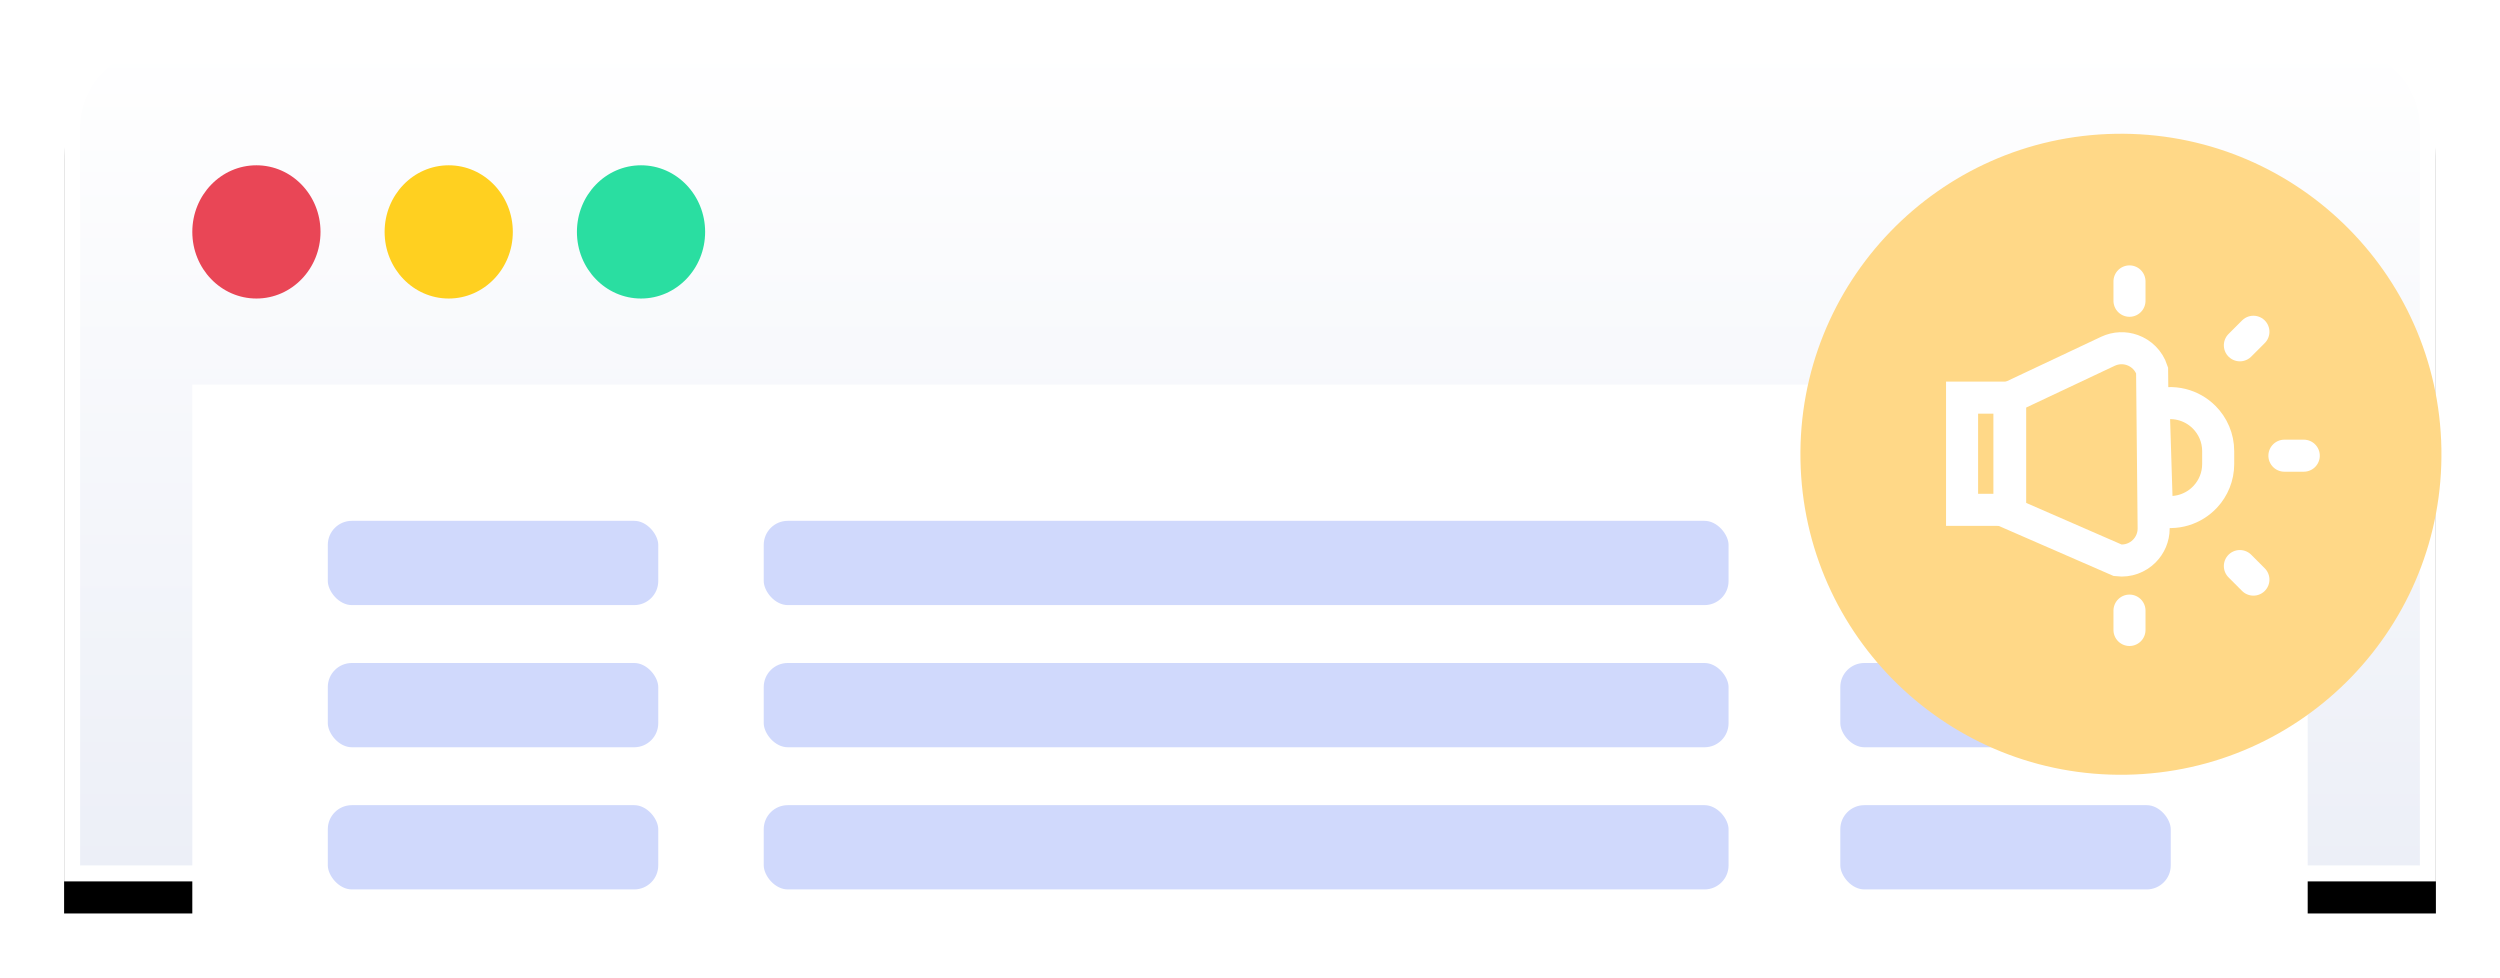
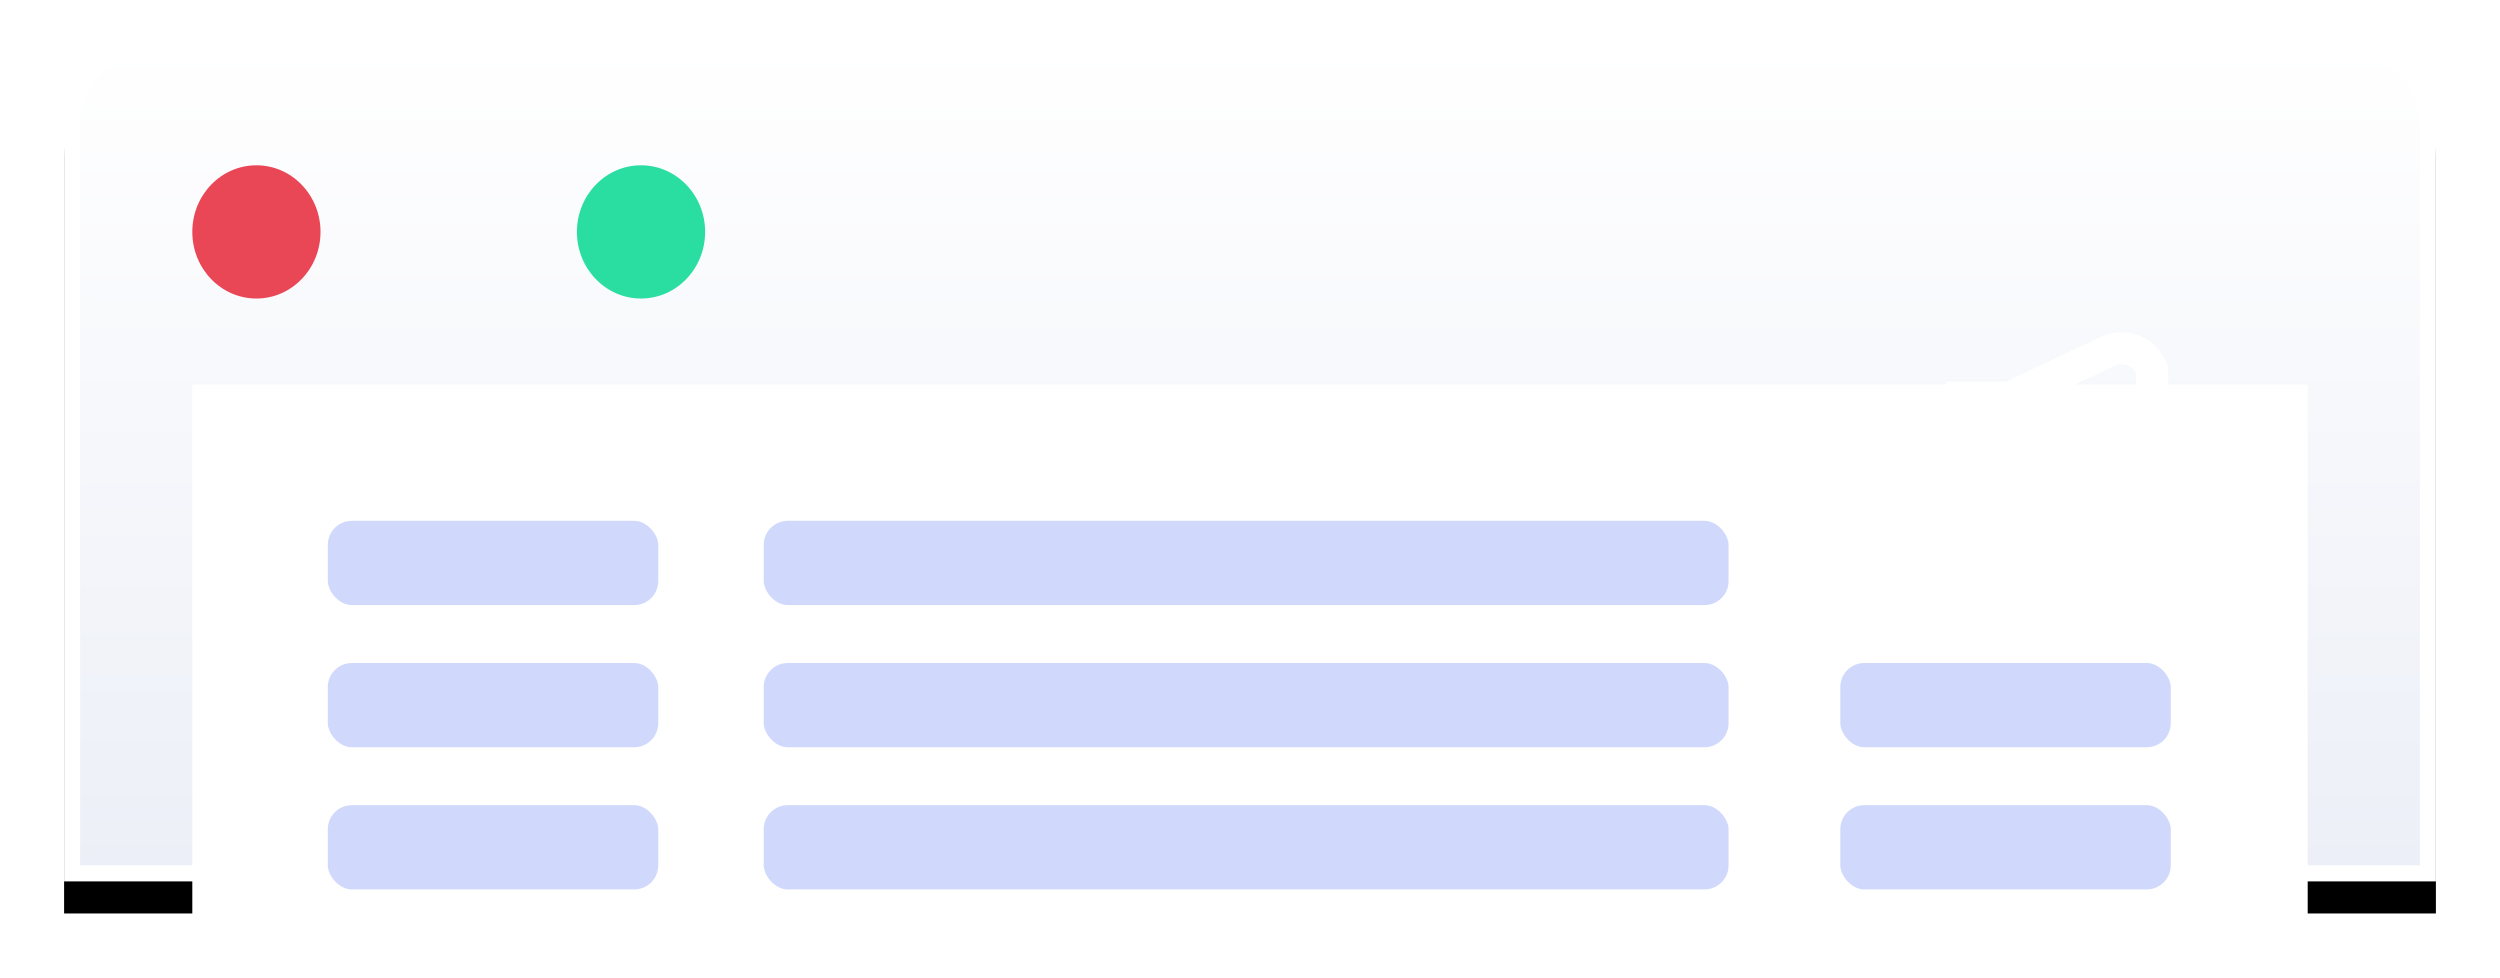
<svg xmlns="http://www.w3.org/2000/svg" xmlns:xlink="http://www.w3.org/1999/xlink" width="156px" height="61px" viewBox="0 0 156 61" version="1.1">
  <title>E18D790D-EAEA-4C7E-81F4-132A9BBBCDF4</title>
  <defs>
    <linearGradient x1="50%" y1="0%" x2="50%" y2="100%" id="linearGradient-1">
      <stop stop-color="#FFFFFF" offset="0%" />
      <stop stop-color="#ECEFF7" offset="100%" />
    </linearGradient>
    <path d="M6,0 L142,0 C145.314,-6.08718376e-16 148,2.686 148,6 L148,53 L148,53 L0,53 L0,6 C-4.05812251e-16,2.686 2.686,6.08718376e-16 6,0 Z" id="path-2" />
    <filter x="-4.7%" y="-9.4%" width="109.5%" height="126.4%" filterUnits="objectBoundingBox" id="filter-3">
      <feOffset dx="0" dy="2" in="SourceAlpha" result="shadowOffsetOuter1" />
      <feGaussianBlur stdDeviation="2" in="shadowOffsetOuter1" result="shadowBlurOuter1" />
      <feComposite in="shadowBlurOuter1" in2="SourceAlpha" operator="out" result="shadowBlurOuter1" />
      <feColorMatrix values="0 0 0 0 0.553   0 0 0 0 0.471   0 0 0 0 1  0 0 0 0.199 0" type="matrix" in="shadowBlurOuter1" />
    </filter>
  </defs>
  <g id="Product-Screens" stroke="none" stroke-width="1" fill="none" fill-rule="evenodd">
    <g id="Fyers-One-" transform="translate(-426, -4539)">
      <g id="Group-8" transform="translate(430, 4541)">
        <g id="Group-120-Copy-3">
          <g id="Group-18">
            <g id="Rectangle">
              <use fill="black" fill-opacity="1" filter="url(#filter-3)" xlink:href="#path-2" />
-               <path stroke="#FFFFFF" stroke-width="1" d="M142,0.5 C143.519,0.5 144.894,1.116 145.889,2.111 C146.884,3.106 147.5,4.481 147.5,6 L147.5,6 L147.5,52.5 L0.5,52.5 L0.5,6 C0.5,4.481 1.116,3.106 2.111,2.111 C3.106,1.116 4.481,0.5 6,0.5 L6,0.5 Z" stroke-linejoin="square" fill="url(#linearGradient-1)" fill-rule="evenodd" />
+               <path stroke="#FFFFFF" stroke-width="1" d="M142,0.5 C143.519,0.5 144.894,1.116 145.889,2.111 C146.884,3.106 147.5,4.481 147.5,6 L147.5,6 L147.5,52.5 L0.5,52.5 L0.5,6 C0.5,4.481 1.116,3.106 2.111,2.111 C3.106,1.116 4.481,0.5 6,0.5 L6,0.5 " stroke-linejoin="square" fill="url(#linearGradient-1)" fill-rule="evenodd" />
            </g>
            <ellipse id="Oval" fill="#E94656" cx="12" cy="12.471" rx="4" ry="4.157" />
-             <ellipse id="Oval-Copy" fill="#FFD020" cx="24" cy="12.471" rx="4" ry="4.157" />
            <ellipse id="Oval-Copy-2" fill="#2ADEA1" cx="36" cy="12.471" rx="4" ry="4.157" />
          </g>
          <rect id="Rectangle-Copy-162" fill="#FFFFFF" x="8" y="22" width="132" height="37" />
        </g>
        <rect id="Rectangle" stroke="#FFFFFF" fill="#D0D9FC" x="15.955" y="30" width="21.62" height="6.258" rx="2" />
        <rect id="Rectangle-Copy-10" stroke="#FFFFFF" fill="#D0D9FC" x="15.955" y="38.871" width="21.62" height="6.258" rx="2" />
        <rect id="Rectangle-Copy-13" stroke="#FFFFFF" fill="#D0D9FC" x="15.955" y="47.742" width="21.62" height="6.258" rx="2" />
        <rect id="Rectangle-Copy-166" stroke="#FFFFFF" fill="#D0D9FC" x="110.335" y="38.871" width="21.62" height="6.258" rx="2" />
        <rect id="Rectangle-Copy-167" stroke="#FFFFFF" fill="#D0D9FC" x="110.335" y="47.742" width="21.62" height="6.258" rx="2" />
        <rect id="Rectangle-Copy-8" stroke="#FFFFFF" fill="#D0D9FC" x="43.157" y="30" width="61.205" height="6.258" rx="2" />
        <rect id="Rectangle-Copy-12" stroke="#FFFFFF" fill="#D0D9FC" x="43.157" y="38.871" width="61.205" height="6.258" rx="2" />
        <rect id="Rectangle-Copy-16" stroke="#FFFFFF" fill="#D0D9FC" x="43.157" y="47.742" width="61.205" height="6.258" rx="2" />
-         <circle id="Oval" fill="#FFD887" transform="translate(128.346, 26.346) rotate(89) translate(-128.346, -26.346) " cx="128.346" cy="26.346" r="20" />
        <g id="Group-12" transform="translate(129.094, 26.435) rotate(90) translate(-129.094, -26.435) translate(118.219, 15.774)" stroke="#FFFFFF" stroke-width="2">
          <path d="M11.393,5.34 C12.181,5.34 12.898,5.644 13.433,6.141 C14.205,6.858 14.599,7.976 14.284,9.164 L14.284,9.164 L7.763,9.367 C7.357,8.147 7.711,6.98 8.471,6.219 C9.014,5.676 9.764,5.34 10.593,5.34 L10.593,5.34 Z" id="Rectangle" />
-           <path d="M3.33689644e-13,10.875 L1.208,10.875 M10.875,-1.15099995e-12 L10.875,1.208 M20.542,10.875 L21.75,10.875 M3.142,3.142 L3.987,3.987 M18.608,3.142 L17.762,3.987" id="Shape" stroke-linecap="round" stroke-linejoin="round" />
          <path d="M15.417,9.367 C15.969,9.367 16.469,9.591 16.831,9.953 C17.245,10.367 17.479,10.961 17.403,11.608 L17.403,11.608 L14.457,18.367 L7.258,18.367 L4.36,12.22 C4.125,11.72 4.114,11.172 4.287,10.691 C4.487,10.137 4.929,9.67 5.552,9.464 L5.552,9.464 Z" id="Path-21" />
          <rect id="Rectangle" x="7.253" y="18.322" width="7" height="3" />
        </g>
      </g>
    </g>
  </g>
</svg>